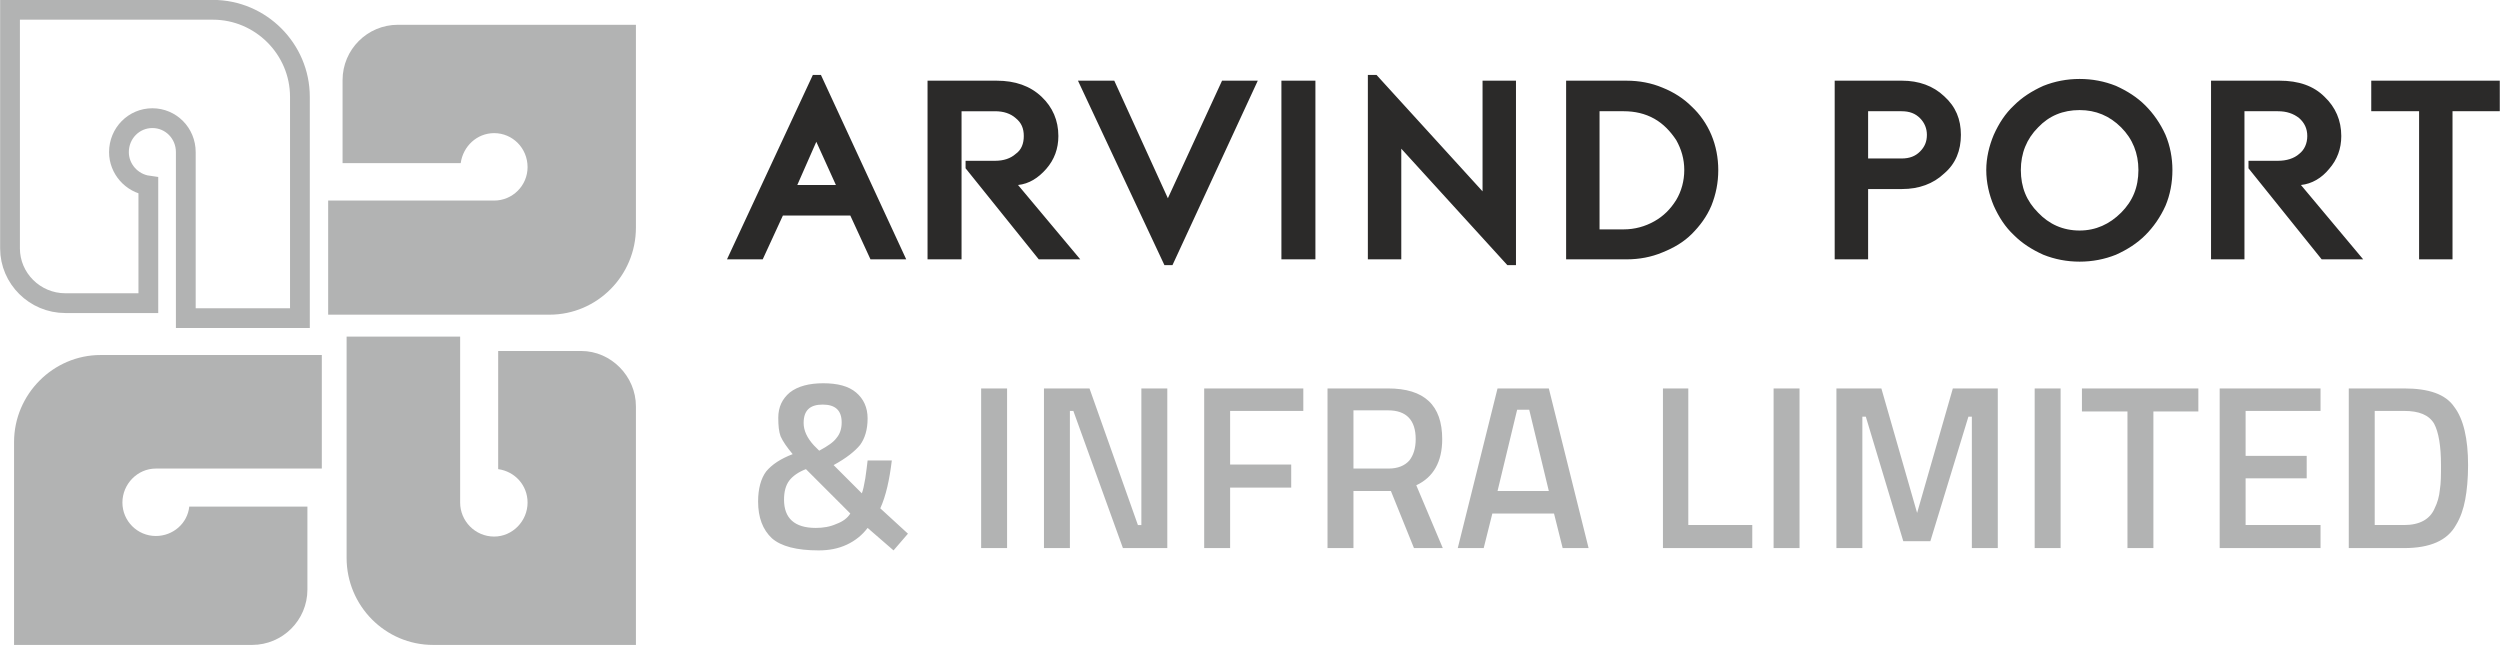
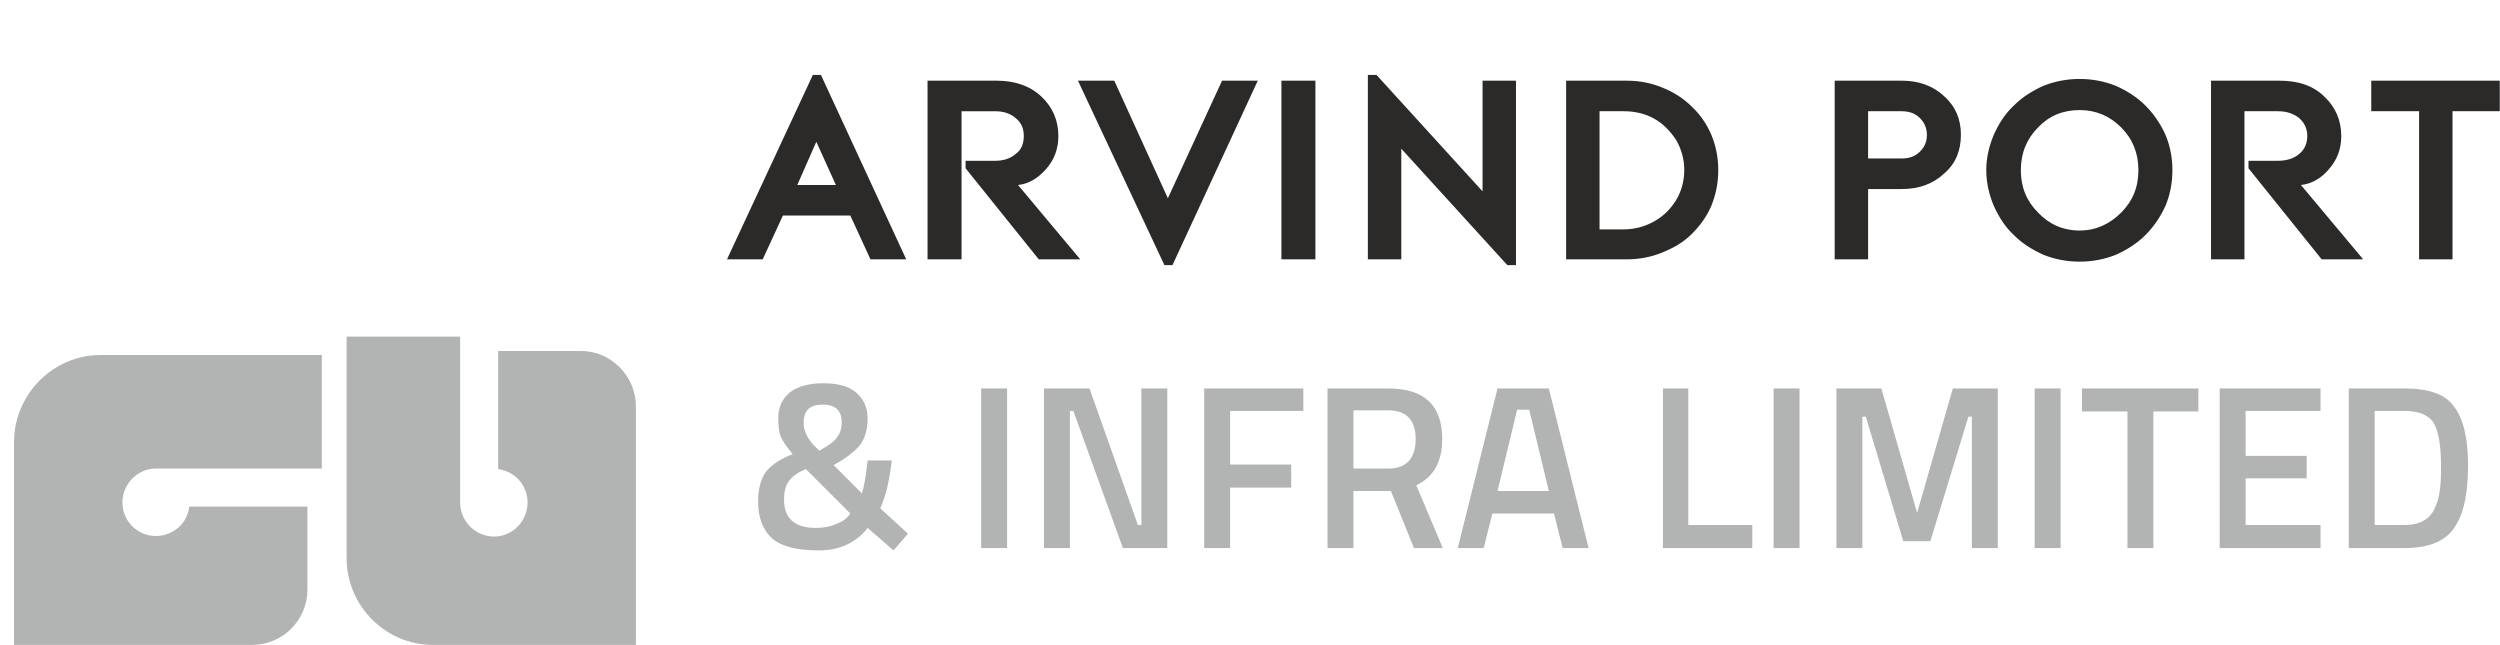
<svg xmlns="http://www.w3.org/2000/svg" xml:space="preserve" width="63.206mm" height="16.305mm" version="1.1" style="shape-rendering:geometricPrecision; text-rendering:geometricPrecision; image-rendering:optimizeQuality; fill-rule:evenodd; clip-rule:evenodd" viewBox="0 0 4337 1119">
  <defs>
    <style type="text/css">
   
    .str0 {stroke:#B2B3B3;stroke-width:34.305}
    .fil1 {fill:none}
    .fil0 {fill:#B2B3B3}
    .fil3 {fill:#B2B3B3;fill-rule:nonzero}
    .fil2 {fill:#2B2A29;fill-rule:nonzero}
   
  </style>
  </defs>
  <g id="Layer_x0020_1">
    <g id="_721721376">
      <g>
        <path class="fil0" d="M1008 609l-144 0 0 205c29,4 51,28 51,58 0,32 -26,59 -58,59 -33,0 -59,-27 -59,-59 0,-1 0,-2 0,-3l0 -285 -197 0 0 384c0,83 67,151 150,151l352 0 0 -414c0,-52 -43,-96 -95,-96z" />
-         <path class="fil0" d="M594 139l0 144 205 0c4,-29 28,-52 58,-52 32,0 58,26 58,59 0,32 -26,58 -58,58 -1,0 -2,0 -3,0l-285 0 0 198 384 0c83,0 150,-68 150,-151l0 -352 -413 0c-53,0 -96,43 -96,96z" />
        <path class="fil0" d="M533 1023l0 -144 -205 0c-3,29 -28,51 -58,51 -32,0 -58,-26 -58,-58 0,-32 26,-59 58,-59 1,0 2,0 3,0l285 0 0 -197 -384 0c-82,0 -150,68 -150,151l0 352 413 0c53,0 96,-43 96,-96z" />
-         <path class="fil1 str0" d="M113 526l144 0 0 -204c-29,-4 -51,-29 -51,-58 0,-33 26,-59 58,-59 32,0 58,26 58,59 0,1 0,2 0,3l0 285 198 0 0 -384c0,-83 -68,-151 -151,-151l-352 0 0 414c0,52 43,95 96,95z" />
      </g>
      <path class="fil2" d="M1261 450l149 -320 14 0 148 320 -62 0 -35 -76 -117 0 -35 76 -62 0zm122 -129l67 0 -34 -75 -33 75zm226 129l0 -310 120 0c32,0 58,9 78,28 19,18 29,41 29,68 0,22 -7,41 -21,57 -14,16 -30,26 -49,28l108 129 -72 0 -127 -158 0 -13 51 0c15,0 27,-4 36,-12 10,-7 14,-18 14,-31 0,-13 -4,-23 -14,-31 -9,-8 -21,-12 -36,-12l-58 0 0 257 -59 0zm261 -310l63 0 93 204 94 -204 62 0 -148 320 -14 0 -150 -320zm353 310l0 -310 59 0 0 310 -59 0zm150 0l0 -320 15 0 184 202 0 -192 58 0 0 320 -15 0 -184 -202 0 192 -58 0zm344 0l0 -310 105 0c22,0 43,4 62,12 20,8 37,19 51,33 14,13 26,30 34,49 8,19 12,40 12,61 0,22 -4,42 -12,62 -8,19 -20,35 -34,49 -14,14 -31,24 -51,32 -19,8 -40,12 -62,12l-105 0zm58 -52l42 0c19,0 37,-5 53,-14 16,-9 28,-21 38,-37 9,-15 14,-33 14,-52 0,-19 -5,-36 -14,-52 -10,-15 -22,-28 -38,-37 -16,-9 -34,-13 -53,-13l-42 0 0 205zm408 52l0 -310 117 0c29,0 54,9 73,27 20,18 29,40 29,67 0,27 -9,50 -29,67 -19,18 -44,27 -73,27l-59 0 0 122 -58 0zm58 -175l58 0c14,0 24,-4 32,-12 8,-8 12,-17 12,-29 0,-11 -4,-21 -12,-29 -8,-8 -18,-12 -32,-12l-58 0 0 82zm218 82c-8,-19 -13,-40 -13,-62 0,-21 5,-42 13,-61 9,-20 20,-37 35,-51 14,-14 31,-25 51,-34 20,-8 41,-12 63,-12 22,0 43,4 63,12 20,9 37,20 51,34 14,14 26,31 35,51 8,19 12,40 12,61 0,22 -4,43 -12,62 -9,20 -21,37 -35,51 -14,14 -31,25 -51,34 -20,8 -41,12 -63,12 -22,0 -43,-4 -63,-12 -20,-9 -37,-20 -51,-34 -15,-14 -26,-31 -35,-51zm77 -136c-20,20 -30,45 -30,74 0,30 10,54 30,74 19,20 43,31 72,31 28,0 52,-11 72,-31 20,-20 30,-44 30,-74 0,-29 -10,-54 -30,-74 -20,-20 -44,-30 -72,-30 -29,0 -53,10 -72,30zm300 229l0 -310 119 0c33,0 59,9 78,28 19,18 29,41 29,68 0,22 -7,41 -21,57 -13,16 -30,26 -49,28l108 129 -72 0 -127 -158 0 -13 51 0c15,0 28,-4 37,-12 9,-7 14,-18 14,-31 0,-13 -5,-23 -14,-31 -10,-8 -22,-12 -37,-12l-58 0 0 257 -58 0zm278 -257l0 -53 223 0 0 53 -82 0 0 257 -58 0 0 -257 -83 0z" />
      <path class="fil3" d="M1350 725c0,-19 7,-33 20,-44 14,-11 34,-16 58,-16 25,0 44,5 57,16 13,11 20,26 20,45 0,20 -5,35 -13,46 -9,11 -24,23 -46,35l49 49c2,-5 4,-14 6,-26 2,-13 3,-23 4,-31l42 0c-4,33 -10,61 -20,83l48 44 -25 29 -45 -39c-9,12 -21,22 -36,29 -15,7 -31,10 -49,10 -38,0 -65,-7 -81,-21 -16,-15 -24,-36 -24,-64 0,-22 5,-40 14,-52 10,-12 25,-22 46,-30 -10,-12 -17,-22 -21,-31 -3,-8 -4,-19 -4,-32zm65 191c13,0 25,-2 36,-7 11,-4 19,-10 24,-18l-77 -77c-13,5 -23,12 -29,20 -6,8 -9,19 -9,33 0,32 18,49 55,49zm-21 -182c0,13 6,26 18,39l9 9c15,-8 25,-15 30,-22 6,-7 9,-16 9,-27 0,-21 -11,-31 -33,-31 -22,0 -33,10 -33,32zm308 217l0 -277 45 0 0 277 -45 0zm109 0l0 -277 79 0 84 237 6 0 0 -237 45 0 0 277 -77 0 -86 -238 -6 0 0 238 -45 0zm278 0l0 -277 172 0 0 39 -127 0 0 93 106 0 0 40 -106 0 0 105 -45 0zm259 -99l0 99 -45 0 0 -277 105 0c63,0 94,29 94,88 0,39 -15,66 -45,80l46 109 -50 0 -40 -99 -65 0zm108 -90c0,-33 -16,-50 -48,-50l-60 0 0 101 61 0c16,0 28,-5 36,-14 7,-9 11,-21 11,-37zm73 189l69 -277 89 0 69 277 -45 0 -15 -60 -107 0 -15 60 -45 0zm103 -240l-34 141 89 0 -34 -141 -21 0zm408 240l-155 0 0 -277 44 0 0 237 111 0 0 40zm37 0l0 -277 45 0 0 277 -45 0zm109 0l0 -277 78 0 62 216 62 -216 78 0 0 277 -45 0 0 -228 -6 0 -66 216 -47 0 -65 -216 -6 0 0 228 -45 0zm344 0l0 -277 45 0 0 277 -45 0zm82 -237l0 -40 202 0 0 40 -78 0 0 237 -45 0 0 -237 -79 0zm239 237l0 -277 175 0 0 39 -130 0 0 78 106 0 0 39 -106 0 0 81 130 0 0 40 -175 0zm320 0l-96 0 0 -277 96 0c43,0 72,10 87,32 16,21 24,55 24,101 0,24 -2,44 -5,60 -3,16 -8,31 -16,44 -15,27 -45,40 -90,40zm64 -144c0,-33 -4,-57 -12,-72 -9,-15 -26,-22 -52,-22l-51 0 0 198 51 0c27,0 45,-10 53,-29 5,-10 8,-21 9,-32 2,-12 2,-26 2,-43z" />
    </g>
  </g>
</svg>